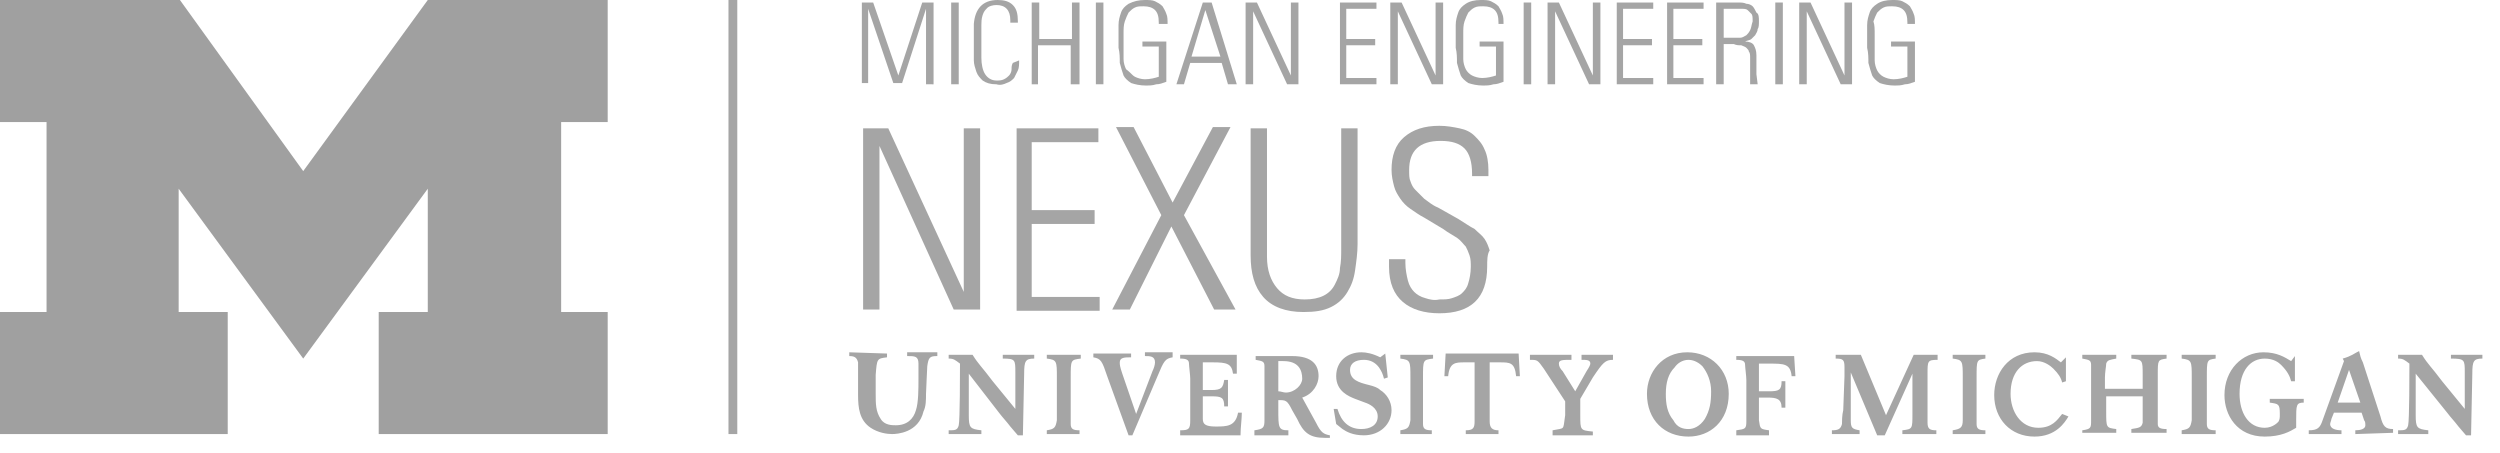
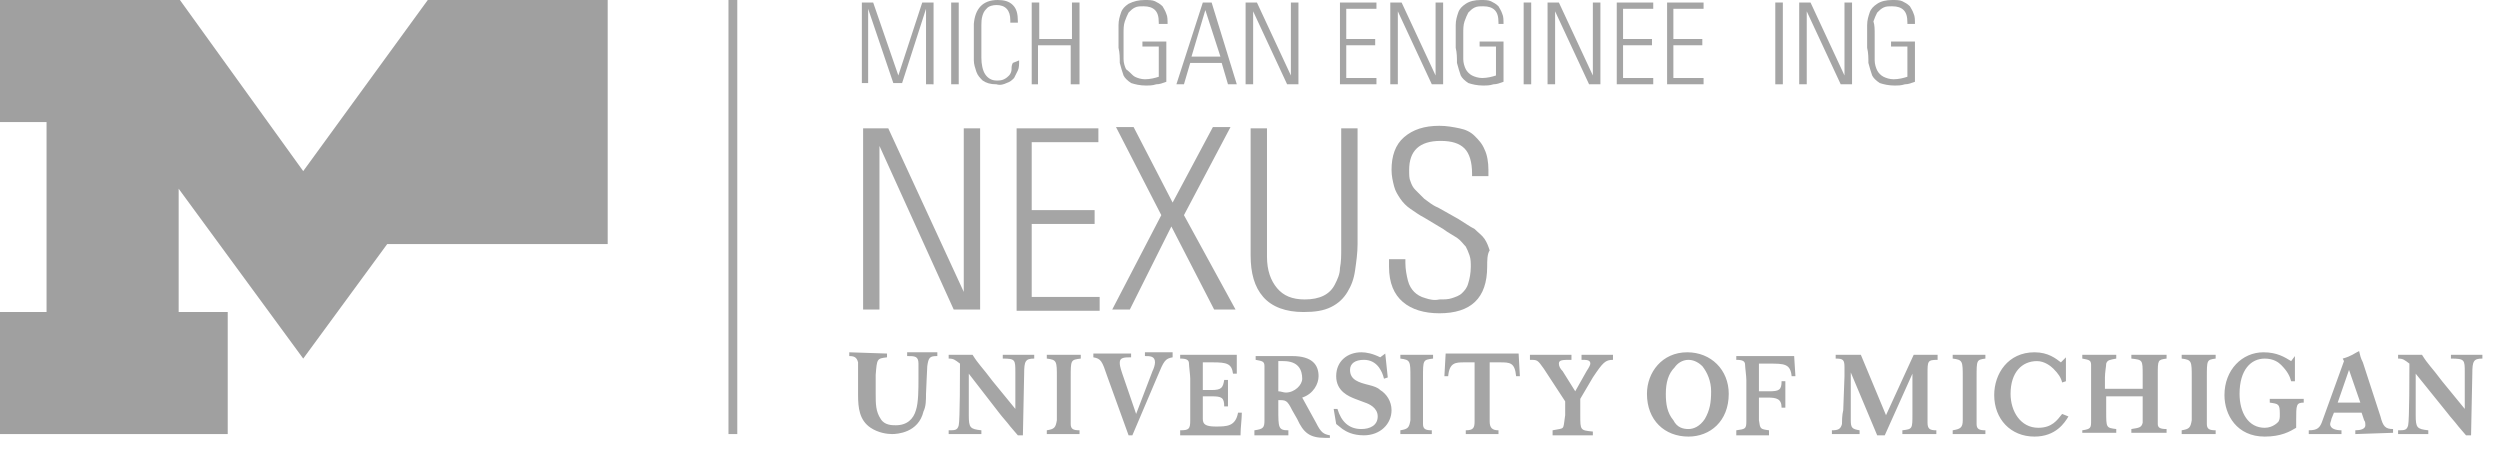
<svg xmlns="http://www.w3.org/2000/svg" id="svg2" x="0px" y="0px" viewBox="0 0 198.7 36" style="enable-background:new 0 0 198.7 36;" xml:space="preserve">
  <style type="text/css"> .st0{fill:#A5A5A5;} .st1{fill:#A0A0A0;} </style>
  <path id="path14" class="st0" d="M57.9,34.5h0.7V0h-0.7V34.5z" />
  <path id="path16" class="st0" d="M187.2,34.5v-0.3c0.4,0,0.8-0.1,0.8-0.4c0-0.1,0-0.3-0.1-0.4l-0.2-0.6h-2.2l-0.2,0.5 c0,0.1-0.1,0.3-0.1,0.4c0,0.4,0.5,0.5,0.9,0.5v0.3h-2.6v-0.3c0.7,0,0.9-0.2,1.1-0.8l1.7-4.7l-0.1-0.2c0.7-0.2,0.9-0.4,1.3-0.6 c0.1,0.4,0.1,0.5,0.3,0.9l1.4,4.3c0.2,0.8,0.4,1,1,1v0.3L187.2,34.5z M186.7,29.4l-0.9,2.6h1.8L186.7,29.4z M164.4,33.1 c-0.3,0.5-1,1.6-2.7,1.6c-1.9,0-3.2-1.4-3.2-3.3c0-1.7,1.1-3.4,3.2-3.4c1.1,0,1.7,0.5,2.1,0.8l0.4-0.4l0,1.9l-0.3,0.1 c-0.1-0.4-0.3-0.7-0.7-1.1c-0.2-0.2-0.7-0.6-1.3-0.6c-1.2,0-2.1,0.9-2.1,2.6c0,1.4,0.8,2.7,2.2,2.7c1.1,0,1.5-0.6,1.9-1.1 L164.4,33.1z M165.5,34.5v-0.3c0.7-0.1,0.7-0.2,0.7-0.8c0-0.2,0-0.5,0-0.7V30c0-0.4,0-0.8,0-1c0-0.4-0.2-0.4-0.7-0.5v-0.3h2.7v0.3 c-0.5,0.1-0.7,0.1-0.8,0.4c0,0.2-0.1,0.7-0.1,1.1v0.9c0.6,0,0.9,0,1.5,0c0.5,0,1,0,1.5,0v-1.1c0-1.2,0-1.2-0.9-1.3v-0.3h2.8v0.3 c-0.7,0.1-0.7,0.1-0.7,1.3v2.7c0,0.2,0,1.1,0,1.2c0,0.3,0.2,0.4,0.7,0.4v0.3h-2.8v-0.3c0.6-0.1,0.8-0.1,0.9-0.5c0-0.2,0-0.4,0-0.9 v-1.2c-0.5,0-0.9,0-1.4,0c-0.6,0-1,0-1.5,0v1.2c0,1.3,0,1.3,0.8,1.4v0.3H165.5z M173.4,34.5v-0.3c0.6-0.1,0.7-0.2,0.8-0.8V30 c0-1.3,0-1.4-0.8-1.5v-0.3h2.7v0.3c-0.7,0.1-0.7,0.1-0.7,1.5v2.6c0,0.2,0,0.9,0,1.1c0,0.4,0.2,0.5,0.7,0.5v0.3H173.4z M155.2,34.5 v-0.3c0.6-0.1,0.8-0.2,0.8-0.8V30c0-1.3,0-1.4-0.8-1.5v-0.3h2.6v0.3c-0.7,0.1-0.7,0.1-0.7,1.5v2.6c0,0.2,0,0.9,0,1.1 c0,0.4,0.2,0.5,0.7,0.5v0.3H155.2z M151.2,34.5v-0.3c0.8-0.1,0.8-0.1,0.8-1.3v-3.2l-2.2,4.9h-0.6l-2.1-5l0,3.8 c0,0.6,0.1,0.7,0.7,0.8v0.3h-2.2v-0.3c0.5,0,0.7-0.1,0.8-0.5c0-0.2,0-0.7,0.1-1.1l0.1-2.7c0-0.2,0-0.5,0-0.7c0-0.6-0.1-0.7-0.7-0.7 v-0.3h2l2,4.8l2.2-4.8h1.9v0.4c-0.8,0-0.8,0.1-0.8,1.1v2.6c0,0.4,0,1,0,1.3c0,0.5,0.2,0.6,0.7,0.6v0.3H151.2z M190.6,34.5v-0.3 c0.5,0,0.7,0,0.8-0.4c0.1-0.4,0.1-4.2,0.1-4.9c-0.4-0.3-0.5-0.4-0.9-0.4v-0.3h1.9c0.5,0.8,0.7,0.9,1.6,2.1l1.8,2.2v-2.9 c0-1,0-1.1-1.1-1.1v-0.3h2.5v0.3c-0.7,0-0.8,0.2-0.8,1.2l-0.1,4.9h-0.4l-0.6-0.7c-0.3-0.4-0.6-0.7-0.9-1.1l-2.5-3.1V33 c0,1,0.1,1.1,1,1.2v0.3H190.6z M137.4,31.3c0,2.2-1.5,3.4-3.2,3.4c-1.9,0-3.3-1.3-3.3-3.4c0-1.7,1.2-3.3,3.2-3.3 C136,28,137.4,29.4,137.4,31.3z M134.2,34.1c0.4,0,0.9-0.2,1.3-0.8c0.4-0.7,0.5-1.3,0.5-2.2c0-0.8-0.3-1.5-0.7-2 c-0.2-0.2-0.6-0.5-1.1-0.5c-0.5,0-0.9,0.3-1.1,0.6c-0.5,0.5-0.7,1.2-0.7,2.1c0,0.8,0.1,1.5,0.6,2.1C133.3,34,133.8,34.1,134.2,34.1z M138,34.2v0.4h2.6v-0.4c-0.7-0.1-0.7-0.1-0.8-0.8l0-1.8h0.7c0.7,0,1.1,0.1,1.1,0.8h0.3v-2.1h-0.3c0,0.7-0.2,0.8-1,0.8h-0.8v-2.2 c0.2,0,0.4,0,0.8,0c1.2,0,1.7,0,1.8,1h0.3l-0.1-1.6H138v0.3c0.5,0,0.7,0.1,0.7,0.4c0,0.2,0.1,0.9,0.1,1.2v2.2c0,0.2,0,0.9,0,1.1 C138.8,34.1,138.7,34.1,138,34.2L138,34.2z M83.2,34.5v-0.3c0.6-0.1,0.7-0.2,0.8-0.8v-3.4c0-1.3,0-1.4-0.8-1.5v-0.3h2.7v0.3 c-0.8,0.1-0.8,0.1-0.8,1.5v2.6c0,0.2,0,0.9,0,1.1c0,0.4,0.2,0.5,0.7,0.5v0.3H83.2z M111.3,34.5v-0.3c0.6-0.1,0.7-0.2,0.8-0.8v-3.4 c0-1.3,0-1.4-0.8-1.5v-0.3h2.6v0.3c-0.8,0.1-0.8,0.1-0.8,1.5v2.6c0,0.2,0,0.9,0,1.1c0,0.4,0.2,0.5,0.7,0.5v0.3H111.3z M75.4,34.5 v-0.3c0.5,0,0.7,0,0.8-0.4c0.1-0.4,0.1-4.2,0.1-4.9c-0.4-0.3-0.5-0.4-0.9-0.4v-0.3h1.9c0.5,0.8,0.7,0.9,1.6,2.1l1.8,2.2v-2.9 c0-1,0-1.1-1-1.1v-0.3h2.5v0.3c-0.7,0-0.8,0.2-0.8,1.2l-0.1,4.9h-0.4l-0.6-0.7c-0.3-0.4-0.6-0.7-0.9-1.1L77,29.7V33 c0,1,0.1,1.1,1,1.2v0.3H75.4z M106,32.5l0.3,0c0.3,1,0.9,1.6,1.9,1.6c0.7,0,1.3-0.3,1.3-1c0-0.7-0.7-1-1-1.1 c-0.3-0.1-0.5-0.2-0.8-0.3c-0.5-0.2-1.5-0.6-1.5-1.8c0-1.2,0.9-1.9,2-1.9c0.4,0,0.9,0.1,1.5,0.4l0.4-0.3l0.2,1.9l-0.3,0.1 c-0.1-0.4-0.2-0.6-0.4-0.9c-0.3-0.4-0.7-0.6-1.2-0.6c-0.7,0-1.1,0.3-1.1,0.8c0,0.8,0.7,1,1.5,1.2c0.4,0.1,0.7,0.2,0.9,0.4 c0.5,0.3,0.9,0.9,0.9,1.6c0,1.1-0.9,2-2.2,2c-0.9,0-1.4-0.3-1.7-0.5l-0.5-0.4L106,32.5z M116.5,34.5v-0.3c0.6,0,0.7-0.2,0.7-0.7 v-4.7h-0.8c-0.7,0-1.2,0-1.3,1.1h-0.3l0.1-1.8h5.8l0.1,1.8h-0.3c-0.1-1.1-0.5-1.1-1.3-1.1h-0.8v4.7c0,0.5,0.2,0.7,0.7,0.7v0.3H116.5 z M70.5,28.1v0.3c-0.8,0.1-0.8,0.1-0.9,1.4v1.5c0,0.8,0,1.4,0.4,2c0.3,0.5,0.9,0.5,1.2,0.5c0.9,0,1.4-0.5,1.6-1.2 c0.2-0.6,0.2-1.7,0.2-2.5c0-0.2,0-1,0-1.2c0-0.6-0.3-0.6-0.9-0.6v-0.3h2.4v0.3c-0.6,0-0.7,0.1-0.8,0.8c0,0.2-0.1,1.9-0.1,2.2 c0,0.5,0,1-0.2,1.4c-0.4,1.7-2.1,1.8-2.5,1.8c-0.4,0-1.1-0.1-1.7-0.5c-0.9-0.6-1-1.6-1-2.6v-1.4c0-0.7,0-1,0-1.2 c-0.1-0.4-0.3-0.5-0.7-0.5v-0.3L70.5,28.1z M93.2,28.1v0.3c-0.6,0.1-0.7,0.3-1.2,1.5L90,34.6h-0.3l-1.7-4.7 c-0.4-1.2-0.5-1.4-1.1-1.5v-0.3h3v0.3c-0.5,0-0.9,0-0.9,0.4c0,0.2,0,0.3,0.2,0.9l1.1,3.2l1.3-3.4c0.1-0.2,0.2-0.5,0.2-0.7 c0-0.5-0.4-0.5-0.8-0.5v-0.3H93.2z M123.4,34.5v-0.3c0.5-0.1,0.7-0.1,0.8-0.2c0.1-0.1,0.1-0.3,0.2-1v-1.1l-1.7-2.6 c-0.5-0.7-0.5-0.7-1.1-0.7v-0.4h3.3v0.4c-0.7,0-1,0-1,0.3c0,0.2,0.1,0.4,0.3,0.6l1,1.6l0.9-1.6c0.2-0.3,0.3-0.5,0.3-0.6 c0-0.3-0.3-0.3-0.7-0.3v-0.4h2.5v0.4c-0.6,0-0.8,0.2-1.6,1.4l-1,1.7v1.3c0,1.2,0,1.2,1,1.3v0.3H123.4z M98.6,34.5 c0-0.5,0.1-1.2,0.1-1.7h-0.3c-0.2,1.1-0.9,1.1-1.8,1.1c-0.8,0-1-0.2-1-0.6v-1.8h0.7c0.8,0,1,0.1,1,0.8h0.3v-2.1h-0.3 c-0.1,0.6-0.2,0.8-1,0.8h-0.7v-2.2h0.8c1.1,0,1.5,0.1,1.6,0.9h0.3l0-1.5h-4.5v0.3c0.5,0,0.7,0.1,0.7,0.4c0,0.2,0.1,0.9,0.1,1.2v2.2 c0,0.2,0,0.9,0,1.1c0,0.7-0.1,0.8-0.8,0.8v0.4H98.6z M183.1,31.7v0.3c-0.6,0-0.6,0.2-0.6,1.4V34c-0.5,0.3-1.2,0.7-2.5,0.7 c-2.2,0-3.2-1.7-3.2-3.3c0-2,1.4-3.4,3.1-3.4c1.1,0,1.7,0.4,2.2,0.7l0.3-0.4l0,2l-0.3,0c-0.1-0.4-0.3-0.8-0.8-1.3 c-0.2-0.2-0.6-0.5-1.3-0.5c-1.1,0-2,0.9-2,2.8c0,1.5,0.7,2.7,2,2.7c0.7,0,1.1-0.5,1.1-0.5c0.1-0.2,0.1-0.3,0.1-0.6 c0-0.8-0.1-0.8-0.8-0.9v-0.3H183.1z M101.6,31.1c0.2,0,0.4,0.1,0.6,0.1c0.7,0,1.3-0.6,1.3-1.1c0-0.7-0.3-1.4-1.5-1.4 c-0.2,0-0.3,0-0.4,0V31.1z M101.6,32.5c0,1.5,0,1.7,0.8,1.7v0.4h-2.7v-0.4c0.7-0.1,0.8-0.2,0.8-0.8c0-0.3,0-0.6,0-0.8v-2.3 c0-0.8,0-1,0-1.2c0-0.4-0.2-0.4-0.7-0.5v-0.3l2.9,0c1.6,0,2.1,0.7,2.1,1.6c0,0.6-0.4,1.4-1.3,1.7l1.1,2c0.4,0.8,0.6,0.9,1.1,1v0.2 c-0.1,0-0.3,0-0.4,0c-1.2,0-1.7-0.4-2.2-1.5l-0.4-0.7c-0.4-0.8-0.5-0.8-1.1-0.8V32.5z" />
-   <path id="path18" class="st1" d="M24.1,28.5L14.2,15v9.8h3.9v9.7H0v-9.7h3.7V9.7H0V0h14.3l9.8,13.6L34,0h14.3v9.7h-3.7v15.1h3.7v9.7 H30.1v-9.7H34V15L24.1,28.5z" />
+   <path id="path18" class="st1" d="M24.1,28.5L14.2,15v9.8h3.9v9.7H0v-9.7h3.7V9.7H0V0h14.3l9.8,13.6L34,0h14.3v9.7h-3.7h3.7v9.7 H30.1v-9.7H34V15L24.1,28.5z" />
  <path id="path20" class="st0" d="M73.6,6.7V0.7l-1.9,5.9H71l-2-5.9v5.9h-0.5V0.2h0.9L71.4,6l1.9-5.8h0.9v6.5H73.6z" />
  <path id="path22" class="st0" d="M75.6,6.7h0.6V0.2h-0.6V6.7z" />
  <path id="path24" class="st0" d="M81,4.8c0,0.3,0,0.6-0.1,0.8c-0.1,0.2-0.2,0.4-0.3,0.6c-0.2,0.2-0.3,0.3-0.6,0.4 c-0.2,0.1-0.5,0.2-0.8,0.1c-0.5,0-0.8-0.1-1.1-0.3c-0.2-0.2-0.4-0.4-0.5-0.7c-0.1-0.3-0.2-0.6-0.2-0.9c0-0.3,0-0.7,0-1.1 c0-0.4,0-0.7,0-1c0-0.3,0-0.6,0-0.8C77.5,0.7,78.1,0,79.3,0c0.5,0,0.9,0.1,1.2,0.4c0.3,0.3,0.4,0.7,0.4,1.3v0.1h-0.6 c0,0,0-0.1,0-0.1c0,0,0,0,0-0.1c0-0.8-0.4-1.2-1.1-1.2c-0.3,0-0.6,0.1-0.7,0.2c-0.2,0.2-0.3,0.3-0.4,0.6C78,1.5,78,1.8,78,2 c0,0.3,0,0.5,0,0.8v1.8c0,0.5,0.1,1,0.3,1.3c0.2,0.3,0.5,0.5,0.9,0.5c0.2,0,0.4,0,0.6-0.1c0.2-0.1,0.3-0.2,0.4-0.3 c0.1-0.1,0.2-0.3,0.2-0.5c0-0.2,0-0.3,0.1-0.5L81,4.8L81,4.8z" />
  <path id="path26" class="st0" d="M85.1,6.7V3.6h-2.6v3.1H82V0.2h0.6v2.9h2.6V0.2h0.6v6.5H85.1z" />
-   <path id="path28" class="st0" d="M87.1,6.7h0.6V0.2h-0.6V6.7z" />
  <path id="path30" class="st0" d="M92.1,1.8L92.1,1.8c0-0.5-0.1-0.8-0.3-1c-0.2-0.2-0.5-0.3-0.9-0.3c-0.3,0-0.5,0-0.7,0.1 c-0.2,0.1-0.3,0.2-0.5,0.4c-0.1,0.2-0.2,0.4-0.3,0.7c-0.1,0.3-0.1,0.6-0.1,1v0.9c0,0.4,0,0.8,0,1.1c0,0.3,0.1,0.6,0.2,0.8 C89.9,5.8,90,6,90.2,6.1c0.2,0.1,0.5,0.2,0.8,0.2c0.4,0,0.8-0.1,1.1-0.2V3.7h-1.3V3.3h1.9v3.2c-0.3,0.1-0.5,0.2-0.8,0.2 c-0.3,0.1-0.6,0.1-0.8,0.1c-0.5,0-0.9-0.1-1.2-0.2c-0.3-0.2-0.5-0.4-0.6-0.6c-0.1-0.3-0.2-0.6-0.3-1c0-0.4,0-0.8-0.1-1.2V3.1 c0-0.4,0-0.8,0-1.1c0-0.4,0.1-0.7,0.2-1c0.1-0.3,0.3-0.5,0.6-0.7C90.1,0.1,90.5,0,91,0c0.3,0,0.6,0,0.8,0.1c0.2,0.1,0.4,0.2,0.6,0.4 c0.1,0.2,0.2,0.3,0.3,0.6c0.1,0.2,0.1,0.5,0.1,0.8H92.1z" />
  <path id="path32" class="st0" d="M97.6,6.7l-0.5-1.7h-2.5l-0.5,1.7h-0.6l2.1-6.5h0.7l2,6.5H97.6z M95.8,0.8l-1.1,3.7H97L95.8,0.8z" />
  <path id="path34" class="st0" d="M102.3,6.7l-2.7-5.8v5.8H99V0.2h0.9l2.7,5.8V0.2h0.6v6.5H102.3z" />
  <path id="path36" class="st0" d="M106.5,6.7V0.2h2.9v0.5h-2.4v2.4h2.3v0.5h-2.3v2.6h2.4v0.5H106.5z" />
  <path id="path38" class="st0" d="M113.8,6.7l-2.7-5.8v5.8h-0.6V0.2h0.9l2.7,5.8V0.2h0.6v6.5H113.8z" />
  <path id="path40" class="st0" d="M119.1,1.8L119.1,1.8c0-0.5-0.1-0.8-0.3-1c-0.2-0.2-0.5-0.3-0.9-0.3c-0.3,0-0.5,0-0.7,0.1 c-0.2,0.1-0.3,0.2-0.5,0.4c-0.1,0.2-0.2,0.4-0.3,0.7c-0.1,0.3-0.1,0.6-0.1,1v0.9c0,0.4,0,0.8,0,1.1c0,0.3,0.1,0.6,0.2,0.8 c0.1,0.2,0.3,0.4,0.5,0.5c0.2,0.1,0.5,0.2,0.8,0.2c0.4,0,0.8-0.1,1.1-0.2V3.7h-1.3V3.3h1.9v3.2c-0.3,0.1-0.5,0.2-0.8,0.2 c-0.3,0.1-0.6,0.1-0.8,0.1c-0.5,0-0.9-0.1-1.2-0.2c-0.3-0.2-0.5-0.4-0.6-0.6c-0.1-0.3-0.2-0.6-0.3-1c0-0.4,0-0.8-0.1-1.2V3.1 c0-0.4,0-0.8,0-1.1c0-0.4,0.1-0.7,0.2-1c0.1-0.3,0.3-0.5,0.6-0.7c0.3-0.2,0.7-0.3,1.2-0.3c0.3,0,0.6,0,0.8,0.1 c0.2,0.1,0.4,0.2,0.6,0.4c0.1,0.2,0.2,0.3,0.3,0.6c0.1,0.2,0.1,0.5,0.1,0.8H119.1z" />
  <path id="path42" class="st0" d="M121.1,6.7h0.6V0.2h-0.6V6.7z" />
  <path id="path44" class="st0" d="M126.3,6.7l-2.7-5.8v5.8H123V0.2h0.9l2.7,5.8V0.2h0.6v6.5H126.3z" />
  <path id="path46" class="st0" d="M128.5,6.7V0.2h2.9v0.5h-2.4v2.4h2.3v0.5h-2.3v2.6h2.4v0.5H128.5z" />
  <path id="path48" class="st0" d="M132.5,6.7V0.2h2.9v0.5h-2.4v2.4h2.3v0.5h-2.3v2.6h2.4v0.5H132.5z" />
-   <path id="path50" class="st0" d="M139.8,1.7c0,0.2,0,0.5-0.1,0.6c0,0.2-0.1,0.3-0.2,0.5c-0.1,0.1-0.2,0.2-0.3,0.3 c-0.1,0.1-0.3,0.1-0.5,0.2c0.3,0,0.6,0.1,0.7,0.3c0.1,0.2,0.2,0.4,0.2,0.8l0,1.5l0.1,0.8h-0.6c0-0.1,0-0.2,0-0.3c0-0.1,0-0.2,0-0.3 l0-0.3l0-1.2c0-0.2,0-0.4-0.1-0.5c0-0.1-0.1-0.2-0.2-0.3c-0.1-0.1-0.2-0.1-0.4-0.2c-0.2,0-0.4,0-0.6-0.1H137v3.2h-0.6V0.2h1.7 c0.3,0,0.5,0,0.7,0.1c0.2,0,0.4,0.1,0.5,0.2c0.1,0.1,0.2,0.3,0.3,0.5C139.8,1.1,139.8,1.4,139.8,1.7L139.8,1.7z M139.3,1.7 c0-0.3,0-0.5-0.1-0.6c-0.1-0.1-0.2-0.2-0.3-0.3c-0.1-0.1-0.3-0.1-0.5-0.1c-0.2,0-0.4,0-0.7,0H137V3h0.7c0.2,0,0.5,0,0.6,0 c0.2,0,0.3-0.1,0.5-0.2c0.1-0.1,0.2-0.2,0.3-0.4C139.2,2.2,139.2,2,139.3,1.7L139.3,1.7z" />
  <path id="path52" class="st0" d="M141.1,6.7h0.6V0.2h-0.6V6.7z" />
  <path id="path54" class="st0" d="M146.3,6.7l-2.7-5.8v5.8H143V0.2h0.9l2.7,5.8V0.2h0.6v6.5H146.3z" />
  <path id="path56" class="st0" d="M151.6,1.8L151.6,1.8c0-0.5-0.1-0.8-0.3-1c-0.2-0.2-0.5-0.3-0.9-0.3c-0.3,0-0.5,0-0.7,0.1 c-0.2,0.1-0.3,0.2-0.5,0.4c-0.1,0.2-0.2,0.4-0.3,0.7C149,2,149,2.3,149,2.8v0.9c0,0.4,0,0.8,0,1.1c0,0.3,0.1,0.6,0.2,0.8 c0.1,0.2,0.3,0.4,0.5,0.5c0.2,0.1,0.5,0.2,0.8,0.2c0.4,0,0.8-0.1,1.1-0.2V3.7h-1.3V3.3h1.9v3.2c-0.3,0.1-0.5,0.2-0.8,0.2 c-0.3,0.1-0.6,0.1-0.8,0.1c-0.5,0-0.9-0.1-1.2-0.2c-0.3-0.2-0.5-0.4-0.6-0.6c-0.1-0.3-0.2-0.6-0.3-1c0-0.4,0-0.8-0.1-1.2V3.1 c0-0.4,0-0.8,0-1.1c0-0.4,0.1-0.7,0.2-1c0.1-0.3,0.3-0.5,0.6-0.7c0.3-0.2,0.7-0.3,1.2-0.3c0.3,0,0.6,0,0.8,0.1 c0.2,0.1,0.4,0.2,0.6,0.4c0.1,0.2,0.2,0.3,0.3,0.6c0.1,0.2,0.1,0.5,0.1,0.8H151.6z" />
  <path id="path58" class="st0" d="M75.8,24.6l-5.9-13v13h-1.3V10.2h2l6,13v-13h1.3v14.4H75.8z" />
  <path id="path60" class="st0" d="M80.8,24.6V10.2h6.5v1.1h-5.3v5.4h5v1.1h-5v5.8h5.4v1.1H80.8z" />
  <path id="path62" class="st0" d="M96.5,24.6L93.1,18l-3.3,6.6h-1.4l3.9-7.5l-3.6-7h1.4l3.1,6l3.2-6h1.4l-3.7,7l4.1,7.5H96.5z" />
  <path id="path64" class="st0" d="M107.9,19.4c0,0.7-0.1,1.4-0.2,2.1c-0.1,0.7-0.3,1.2-0.6,1.7c-0.3,0.5-0.7,0.9-1.3,1.2 c-0.6,0.3-1.3,0.4-2.2,0.4c-1.4,0-2.5-0.4-3.2-1.2c-0.7-0.8-1-1.9-1-3.3V10.2h1.3v10.2c0,1.1,0.3,1.9,0.8,2.5 c0.5,0.6,1.2,0.9,2.2,0.9c0.6,0,1.1-0.1,1.5-0.3c0.4-0.2,0.7-0.5,0.9-0.9c0.2-0.4,0.4-0.8,0.4-1.3c0.1-0.5,0.1-1,0.1-1.5v-9.6h1.3 V19.4z" />
  <path id="path66" class="st0" d="M118.2,21.2c0,2.5-1.3,3.7-3.8,3.7c-1.2,0-2.2-0.3-2.9-0.9c-0.7-0.6-1.1-1.5-1.1-2.8v-0.6h1.3v0.3 c0,0.5,0.1,1,0.2,1.4c0.1,0.4,0.3,0.7,0.5,0.9c0.2,0.2,0.5,0.4,0.9,0.5c0.3,0.1,0.7,0.2,1.1,0.1c0.4,0,0.7,0,1-0.1 c0.3-0.1,0.6-0.2,0.8-0.4c0.2-0.2,0.4-0.4,0.5-0.8c0.1-0.3,0.2-0.8,0.2-1.3c0-0.3,0-0.6-0.1-0.9c-0.1-0.3-0.2-0.5-0.3-0.7 c-0.2-0.2-0.4-0.5-0.7-0.7c-0.3-0.2-0.7-0.4-1.1-0.7l-1.5-0.9c-0.4-0.2-0.8-0.5-1.1-0.7c-0.3-0.2-0.6-0.5-0.8-0.8 c-0.2-0.3-0.4-0.6-0.5-1c-0.1-0.4-0.2-0.8-0.2-1.3c0-1.1,0.3-2,1-2.6c0.7-0.6,1.6-0.9,2.8-0.9c0.6,0,1.1,0.1,1.6,0.2 c0.5,0.1,0.9,0.3,1.2,0.6c0.3,0.3,0.6,0.6,0.8,1.1c0.2,0.4,0.3,1,0.3,1.6v0.5h-1.3v-0.2c0-0.9-0.2-1.6-0.6-2c-0.4-0.4-1-0.6-1.9-0.6 c-1.7,0-2.5,0.8-2.5,2.3c0,0.4,0,0.7,0.1,0.9c0.1,0.3,0.2,0.5,0.4,0.7c0.2,0.2,0.4,0.4,0.7,0.7c0.3,0.2,0.6,0.5,1.1,0.7l1.6,0.9 c0.5,0.3,0.9,0.6,1.3,0.8c0.3,0.3,0.6,0.5,0.8,0.8c0.2,0.3,0.3,0.6,0.4,0.9C118.2,20.2,118.2,20.7,118.2,21.2L118.2,21.2z" />
</svg>